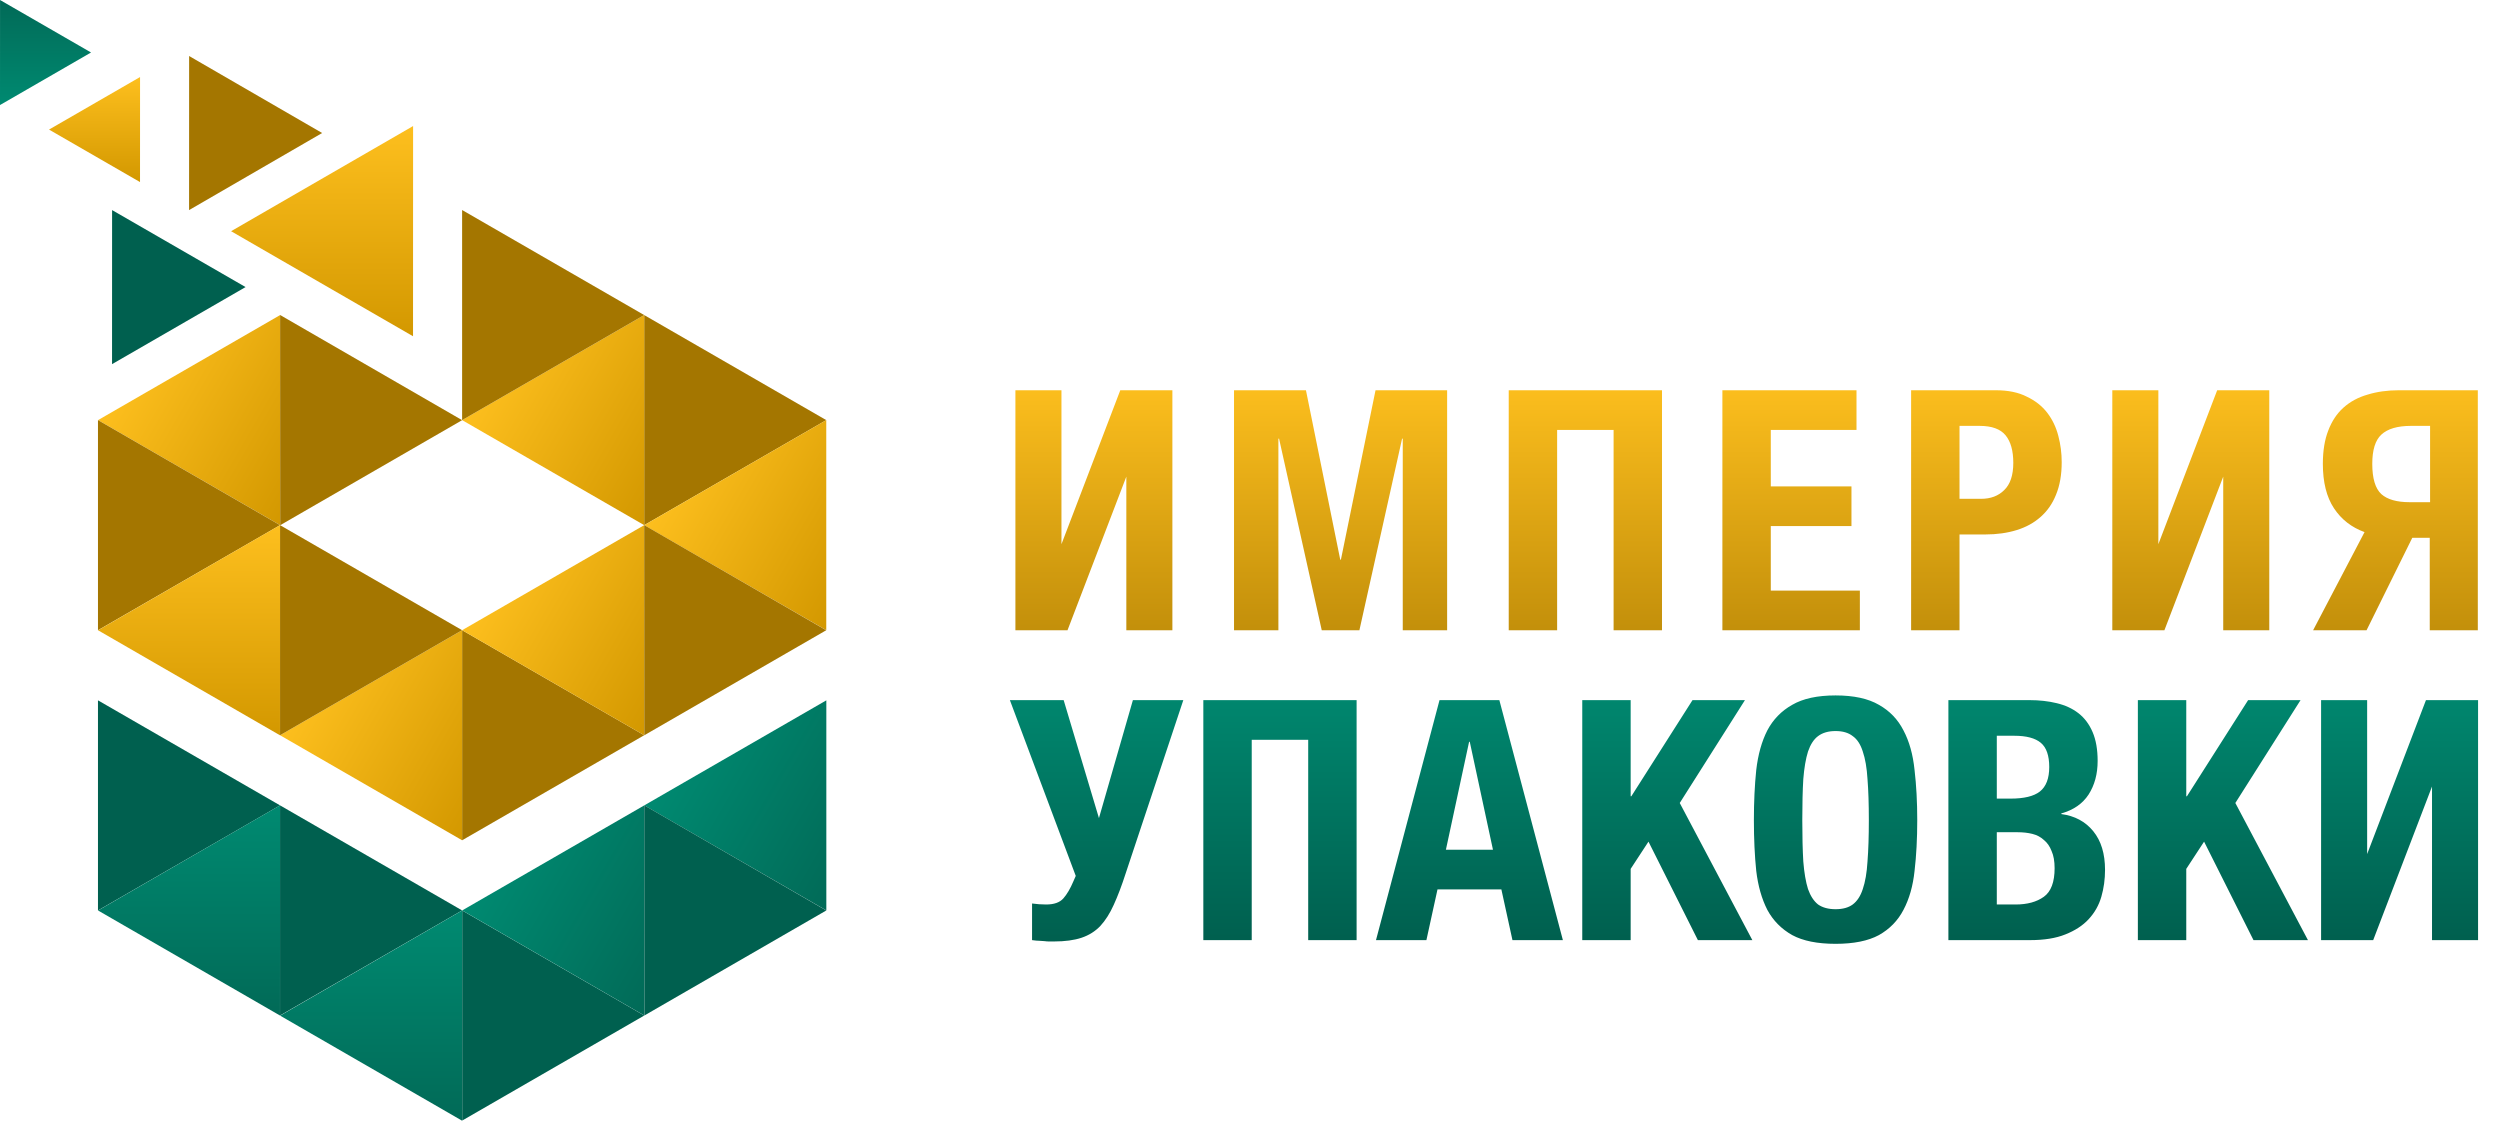
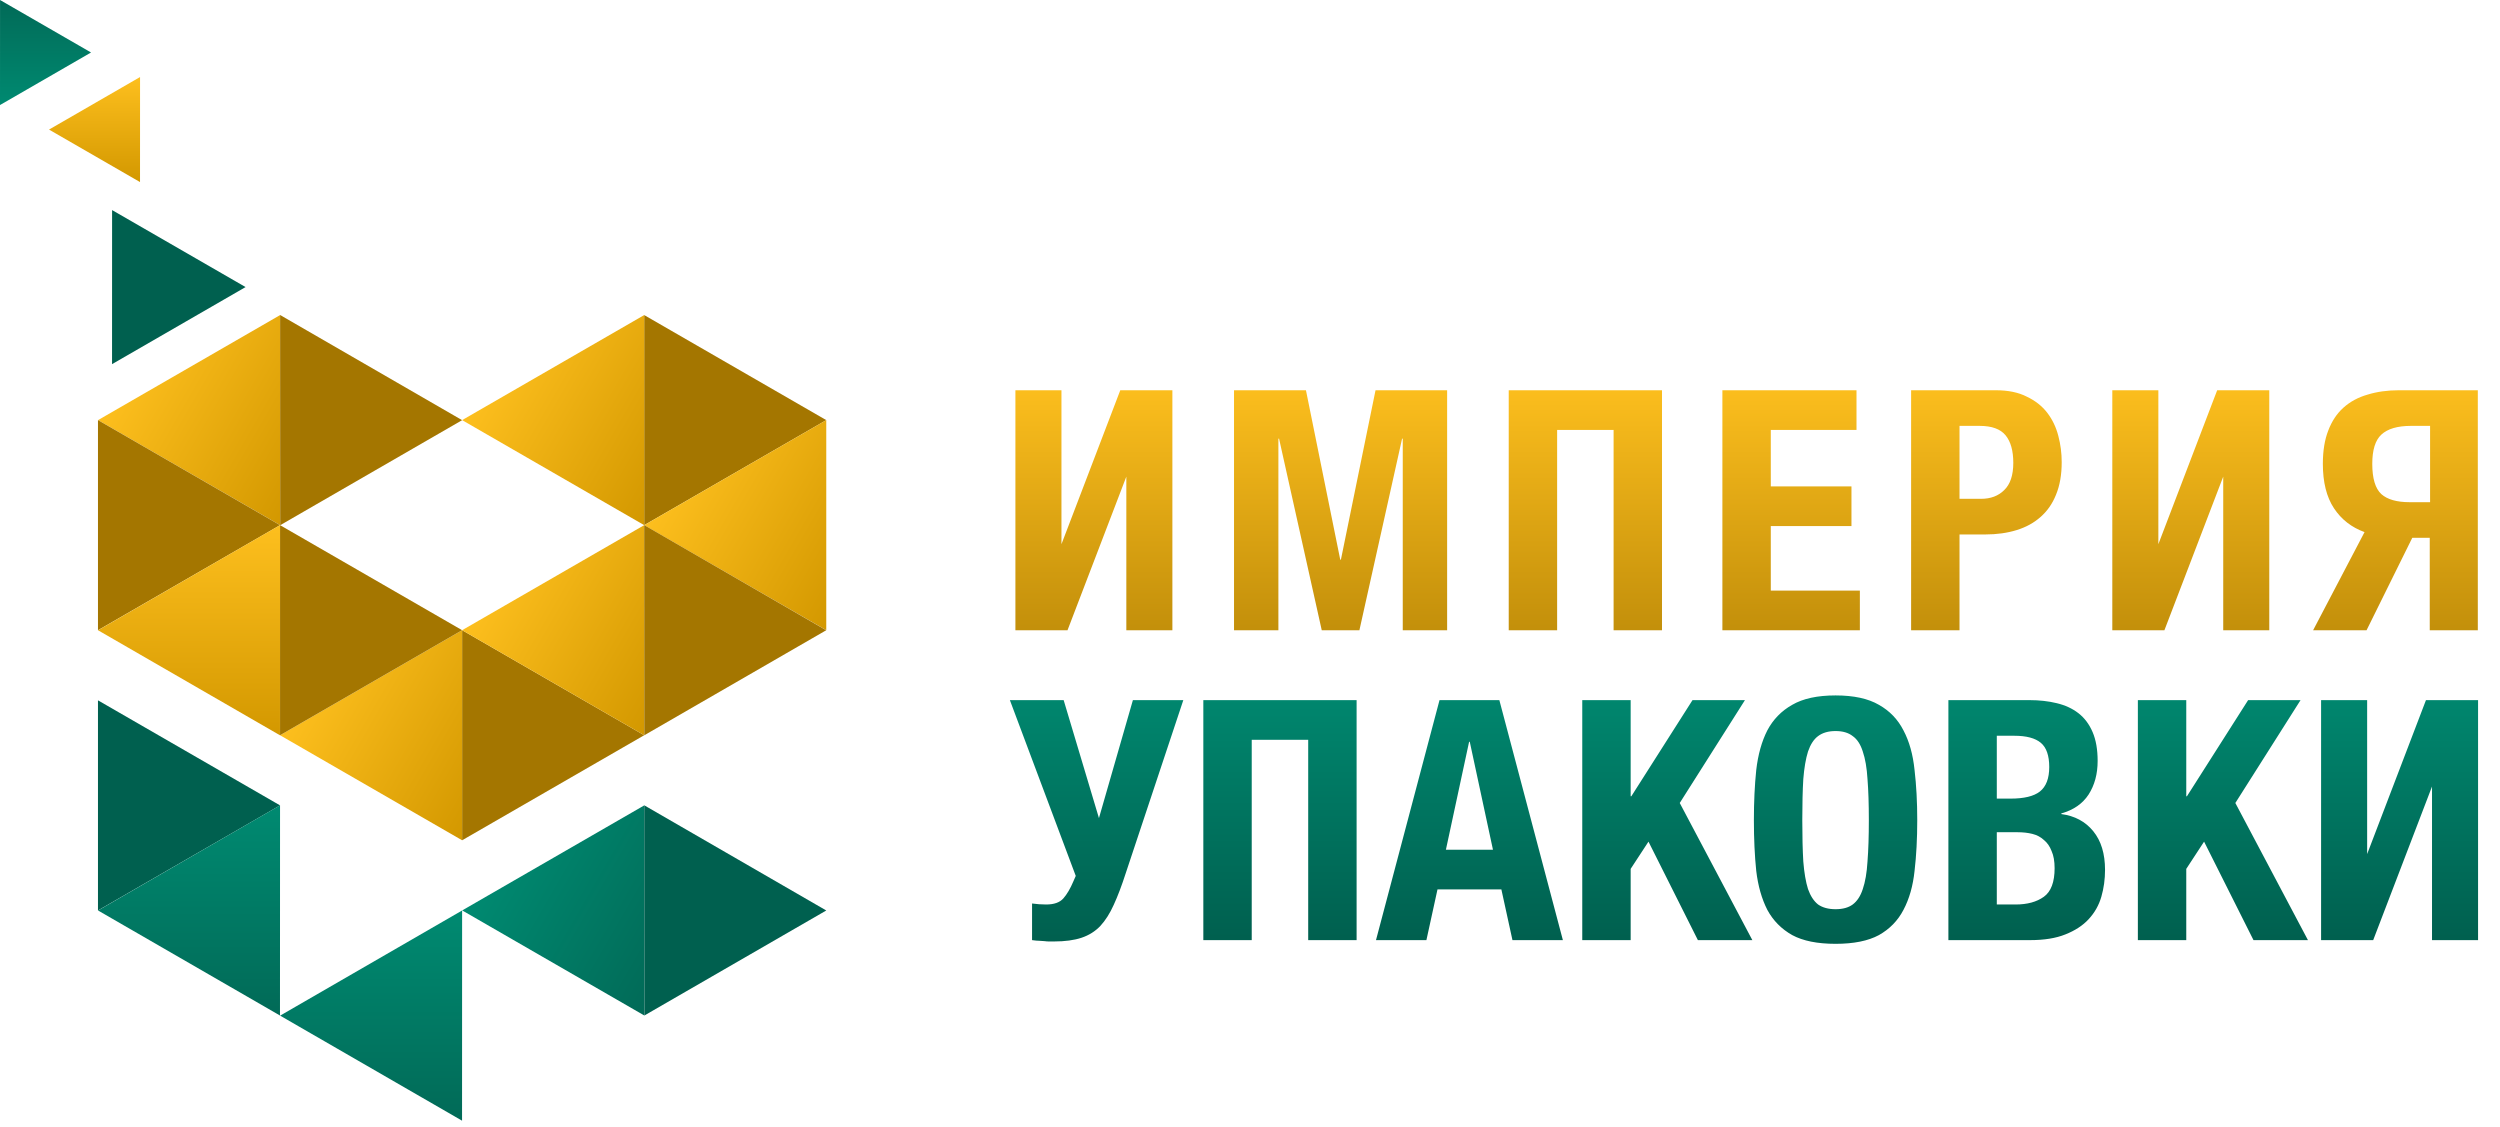
<svg xmlns="http://www.w3.org/2000/svg" width="357" height="161" viewBox="0 0 357 161" fill="none">
  <path d="M145 55.728H151.576V77.712L159.976 55.728H167.416V90H160.84V68.064L152.44 90H145V55.728ZM176.218 55.728H186.49L191.386 79.92H191.482L196.426 55.728H206.65V90H200.314V62.64H200.218L194.122 90H188.746L182.65 62.64H182.554V90H176.218V55.728ZM215.446 55.728H237.334V90H230.422V61.392H222.358V90H215.446V55.728ZM245.957 55.728H265.109V61.392H252.869V69.456H264.389V75.12H252.869V84.336H265.589V90H245.957V55.728ZM272.907 55.728H285.003C286.763 55.728 288.235 56.032 289.419 56.64C290.635 57.216 291.611 57.984 292.347 58.944C293.083 59.904 293.611 61.008 293.931 62.256C294.251 63.472 294.411 64.72 294.411 66C294.411 67.792 294.139 69.344 293.595 70.656C293.083 71.936 292.347 72.992 291.387 73.824C290.459 74.656 289.323 75.28 287.979 75.696C286.635 76.112 285.147 76.32 283.515 76.32H279.819V90H272.907V55.728ZM282.891 71.232C284.267 71.232 285.371 70.816 286.203 69.984C287.067 69.152 287.499 67.856 287.499 66.096C287.499 64.368 287.131 63.056 286.395 62.16C285.659 61.264 284.427 60.816 282.699 60.816H279.819V71.232H282.891ZM301.637 55.728H308.213V77.712L316.613 55.728H324.053V90H317.477V68.064L309.077 90H301.637V55.728ZM337.656 75.984C335.8 75.312 334.344 74.176 333.288 72.576C332.232 70.976 331.704 68.864 331.704 66.24C331.704 64.384 331.96 62.8 332.472 61.488C332.984 60.144 333.704 59.056 334.632 58.224C335.592 57.36 336.744 56.736 338.088 56.352C339.432 55.936 340.92 55.728 342.552 55.728H353.832V90H346.968V76.8H344.472L337.944 90H330.312L337.656 75.984ZM347.016 71.712V60.816H344.28C342.36 60.816 340.952 61.232 340.056 62.064C339.192 62.864 338.76 64.256 338.76 66.24C338.76 68.32 339.192 69.76 340.056 70.56C340.92 71.328 342.264 71.712 344.088 71.712H347.016Z" fill="url(#paint0_linear_750_454)" />
  <path d="M150.498 134.442C150.21 134.442 149.97 134.442 149.778 134.442C149.586 134.442 149.378 134.426 149.154 134.394C148.962 134.394 148.722 134.378 148.434 134.346C148.178 134.346 147.826 134.314 147.378 134.25V129.018C148.05 129.114 148.722 129.162 149.394 129.162C150.514 129.162 151.33 128.874 151.842 128.298C152.354 127.722 152.834 126.906 153.282 125.85L153.618 125.082L144.21 99.978H151.89L156.93 116.826L161.778 99.978H168.978L160.77 124.65C160.194 126.442 159.618 127.962 159.042 129.21C158.498 130.426 157.858 131.434 157.122 132.234C156.386 133.002 155.49 133.562 154.434 133.914C153.378 134.266 152.066 134.442 150.498 134.442ZM171.835 99.978H193.723V134.25H186.811V105.642H178.747V134.25H171.835V99.978ZM205.563 99.978H214.107L223.179 134.25H215.979L214.395 127.002H205.275L203.691 134.25H196.491L205.563 99.978ZM213.195 121.338L209.883 105.93H209.787L206.475 121.338H213.195ZM225.947 99.978H232.859V113.706H232.955L241.691 99.978H249.179L239.867 114.666L250.235 134.25H242.459L235.403 120.186L232.859 124.074V134.25H225.947V99.978ZM262.119 134.778C259.527 134.778 257.463 134.362 255.927 133.53C254.391 132.666 253.207 131.466 252.375 129.93C251.575 128.362 251.047 126.506 250.791 124.362C250.567 122.186 250.455 119.77 250.455 117.114C250.455 114.522 250.567 112.138 250.791 109.962C251.047 107.754 251.575 105.866 252.375 104.298C253.207 102.73 254.391 101.514 255.927 100.65C257.463 99.754 259.527 99.306 262.119 99.306C264.711 99.306 266.775 99.754 268.311 100.65C269.847 101.514 271.015 102.73 271.815 104.298C272.647 105.866 273.175 107.754 273.399 109.962C273.655 112.138 273.783 114.522 273.783 117.114C273.783 119.77 273.655 122.186 273.399 124.362C273.175 126.506 272.647 128.362 271.815 129.93C271.015 131.466 269.847 132.666 268.311 133.53C266.775 134.362 264.711 134.778 262.119 134.778ZM262.119 129.834C263.143 129.834 263.959 129.61 264.567 129.162C265.207 128.682 265.687 127.946 266.007 126.954C266.359 125.93 266.583 124.618 266.679 123.018C266.807 121.386 266.871 119.418 266.871 117.114C266.871 114.81 266.807 112.858 266.679 111.258C266.583 109.658 266.359 108.346 266.007 107.322C265.687 106.298 265.207 105.562 264.567 105.114C263.959 104.634 263.143 104.394 262.119 104.394C261.095 104.394 260.263 104.634 259.623 105.114C259.015 105.562 258.535 106.298 258.183 107.322C257.863 108.346 257.639 109.658 257.511 111.258C257.415 112.858 257.367 114.81 257.367 117.114C257.367 119.418 257.415 121.386 257.511 123.018C257.639 124.618 257.863 125.93 258.183 126.954C258.535 127.946 259.015 128.682 259.623 129.162C260.263 129.61 261.095 129.834 262.119 129.834ZM278.231 99.978H289.799C291.207 99.978 292.503 100.122 293.687 100.41C294.903 100.698 295.943 101.178 296.807 101.85C297.671 102.522 298.343 103.418 298.823 104.538C299.303 105.658 299.543 107.034 299.543 108.666C299.543 110.522 299.111 112.122 298.247 113.466C297.383 114.778 296.087 115.674 294.359 116.154V116.25C296.279 116.506 297.799 117.322 298.919 118.698C300.039 120.074 300.599 121.914 300.599 124.218C300.599 125.562 300.423 126.842 300.071 128.058C299.719 129.274 299.111 130.346 298.247 131.274C297.415 132.17 296.311 132.89 294.935 133.434C293.591 133.978 291.911 134.25 289.895 134.25H278.231V99.978ZM287.831 129.162C289.495 129.162 290.839 128.794 291.863 128.058C292.887 127.322 293.399 125.962 293.399 123.978C293.399 122.986 293.255 122.17 292.967 121.53C292.711 120.858 292.343 120.33 291.863 119.946C291.415 119.53 290.871 119.242 290.231 119.082C289.591 118.922 288.887 118.842 288.119 118.842H285.143V129.162H287.831ZM287.111 114.042C289.031 114.042 290.423 113.706 291.287 113.034C292.183 112.33 292.631 111.162 292.631 109.53C292.631 107.898 292.231 106.746 291.431 106.074C290.631 105.402 289.367 105.066 287.639 105.066H285.143V114.042H287.111ZM305.287 99.978H312.199V113.706H312.295L321.031 99.978H328.519L319.207 114.666L329.575 134.25H321.799L314.743 120.186L312.199 124.074V134.25H305.287V99.978ZM331.452 99.978H338.028V121.962L346.428 99.978H353.868V134.25H347.292V112.314L338.892 134.25H331.452V99.978Z" fill="url(#paint1_linear_750_454)" />
-   <path d="M66 160.017L66 130.017L92 145.017L66 160.017Z" fill="#00604F" />
-   <path d="M39.99 145.008L39.99 115.008L65.99 130.008L39.99 145.008Z" fill="#00604F" />
  <path d="M92 145.008L92 115.008L66 130.008L92 145.008Z" fill="url(#paint2_linear_750_454)" />
  <path d="M13.99 130.008L13.99 100.008L39.99 115.008L13.99 130.008Z" fill="#00604F" />
-   <path d="M118 130.008L118 100.008L92 115.008L118 130.008Z" fill="url(#paint3_linear_750_454)" />
  <path d="M65.981 160.033L40 145.033L65.99 130.017L65.981 160.033Z" fill="url(#paint4_linear_750_454)" />
  <path d="M39.981 145.017L14 130.017L39.99 115L39.981 145.017Z" fill="url(#paint5_linear_750_454)" />
  <path d="M92.01 145.017L117.99 130.017L92 115L92.01 145.017Z" fill="#00604F" />
  <path d="M65.99 119.992L65.99 89.992L91.99 104.992L65.99 119.992Z" fill="#A47600" />
  <path d="M91.99 74.992L91.99 44.992L117.99 59.992L91.99 74.992Z" fill="#A47600" />
  <path d="M65.99 119.992L65.99 89.992L39.99 104.992L65.99 119.992Z" fill="url(#paint6_linear_750_454)" />
  <path d="M91.99 74.992L91.99 44.992L65.99 59.992L91.99 74.992Z" fill="url(#paint7_linear_750_454)" />
  <path d="M91.99 104.992L91.99 74.992L65.99 89.992L91.99 104.992Z" fill="url(#paint8_linear_750_454)" />
  <path d="M40 74.992L40 44.992L14 59.992L40 74.992Z" fill="url(#paint9_linear_750_454)" />
  <path d="M39.99 104.992L39.99 74.992L65.99 89.992L39.99 104.992Z" fill="#A47600" />
-   <path d="M65.99 59.992L65.99 29.992L91.99 44.992L65.99 59.992Z" fill="#A47600" />
  <path d="M117.99 89.992L117.99 59.992L91.99 74.992L117.99 89.992Z" fill="url(#paint10_linear_750_454)" />
  <path d="M13.99 89.992L13.99 59.992L39.99 74.992L13.99 89.992Z" fill="#A47600" />
  <path d="M92 105L117.981 90L91.99 74.983L92 105Z" fill="#A47600" />
  <path d="M40.01 75L65.99 60L40 44.983L40.01 75Z" fill="#A47600" />
  <path d="M39.981 105L14 90L39.99 74.983L39.981 105Z" fill="url(#paint11_linear_750_454)" />
-   <path d="M58.981 48.017L33 33.017L58.99 18L58.981 48.017Z" fill="url(#paint12_linear_750_454)" />
-   <path d="M27.007 8L46 18.994L27 30L27.007 8Z" fill="#A47600" />
+   <path d="M58.981 48.017L58.99 18L58.981 48.017Z" fill="url(#paint12_linear_750_454)" />
  <path d="M16.007 30L35.067 40.994L16 52L16.007 30Z" fill="#00604F" />
  <path d="M19.995 26L7 18.504L20 11L19.995 26Z" fill="url(#paint13_linear_750_454)" />
  <path d="M0.005 -4.20652e-10L13 7.496L1.31134e-06 15L0.005 -4.20652e-10Z" fill="url(#paint14_linear_750_454)" />
  <defs>
    <linearGradient id="paint0_linear_750_454" x1="250" y1="54.5" x2="250" y2="109" gradientUnits="userSpaceOnUse">
      <stop stop-color="#FDBF1E" />
      <stop offset="1" stop-color="#A47600" />
    </linearGradient>
    <linearGradient id="paint1_linear_750_454" x1="250.2" y1="96.25" x2="250.2" y2="134" gradientUnits="userSpaceOnUse">
      <stop offset="0.003" stop-color="#008A71" />
      <stop offset="1" stop-color="#00604F" />
    </linearGradient>
    <linearGradient id="paint2_linear_750_454" x1="98.493" y1="133.762" x2="72.498" y2="118.754" gradientUnits="userSpaceOnUse">
      <stop stop-color="#016A57" />
      <stop offset="1" stop-color="#008A71" />
    </linearGradient>
    <linearGradient id="paint3_linear_750_454" x1="124.493" y1="118.762" x2="98.498" y2="103.754" gradientUnits="userSpaceOnUse">
      <stop stop-color="#016A57" />
      <stop offset="1" stop-color="#008A71" />
    </linearGradient>
    <linearGradient id="paint4_linear_750_454" x1="52.995" y1="160.033" x2="52.995" y2="130.017" gradientUnits="userSpaceOnUse">
      <stop stop-color="#016A57" />
      <stop offset="1" stop-color="#008A71" />
    </linearGradient>
    <linearGradient id="paint5_linear_750_454" x1="26.995" y1="145.017" x2="26.995" y2="115" gradientUnits="userSpaceOnUse">
      <stop stop-color="#016A57" />
      <stop offset="1" stop-color="#008A71" />
    </linearGradient>
    <linearGradient id="paint6_linear_750_454" x1="72.483" y1="108.746" x2="46.488" y2="93.737" gradientUnits="userSpaceOnUse">
      <stop stop-color="#D39800" />
      <stop offset="1" stop-color="#FDBF1E" />
    </linearGradient>
    <linearGradient id="paint7_linear_750_454" x1="98.483" y1="63.746" x2="72.488" y2="48.737" gradientUnits="userSpaceOnUse">
      <stop stop-color="#D39800" />
      <stop offset="1" stop-color="#FDBF1E" />
    </linearGradient>
    <linearGradient id="paint8_linear_750_454" x1="98.483" y1="93.746" x2="72.488" y2="78.737" gradientUnits="userSpaceOnUse">
      <stop stop-color="#D39800" />
      <stop offset="1" stop-color="#FDBF1E" />
    </linearGradient>
    <linearGradient id="paint9_linear_750_454" x1="46.493" y1="63.746" x2="20.498" y2="48.737" gradientUnits="userSpaceOnUse">
      <stop stop-color="#D39800" />
      <stop offset="1" stop-color="#FDBF1E" />
    </linearGradient>
    <linearGradient id="paint10_linear_750_454" x1="124.483" y1="78.746" x2="98.488" y2="63.737" gradientUnits="userSpaceOnUse">
      <stop stop-color="#D39800" />
      <stop offset="1" stop-color="#FDBF1E" />
    </linearGradient>
    <linearGradient id="paint11_linear_750_454" x1="26.995" y1="105" x2="26.995" y2="74.983" gradientUnits="userSpaceOnUse">
      <stop stop-color="#D39800" />
      <stop offset="1" stop-color="#FDBF1E" />
    </linearGradient>
    <linearGradient id="paint12_linear_750_454" x1="45.995" y1="48.017" x2="45.995" y2="18" gradientUnits="userSpaceOnUse">
      <stop stop-color="#D39800" />
      <stop offset="1" stop-color="#FDBF1E" />
    </linearGradient>
    <linearGradient id="paint13_linear_750_454" x1="13.5" y1="26" x2="13.5" y2="11" gradientUnits="userSpaceOnUse">
      <stop stop-color="#D39800" />
      <stop offset="1" stop-color="#FDBF1E" />
    </linearGradient>
    <linearGradient id="paint14_linear_750_454" x1="6.5" y1="-5.68248e-07" x2="6.5" y2="15" gradientUnits="userSpaceOnUse">
      <stop stop-color="#016A57" />
      <stop offset="1" stop-color="#008A71" />
    </linearGradient>
  </defs>
</svg>